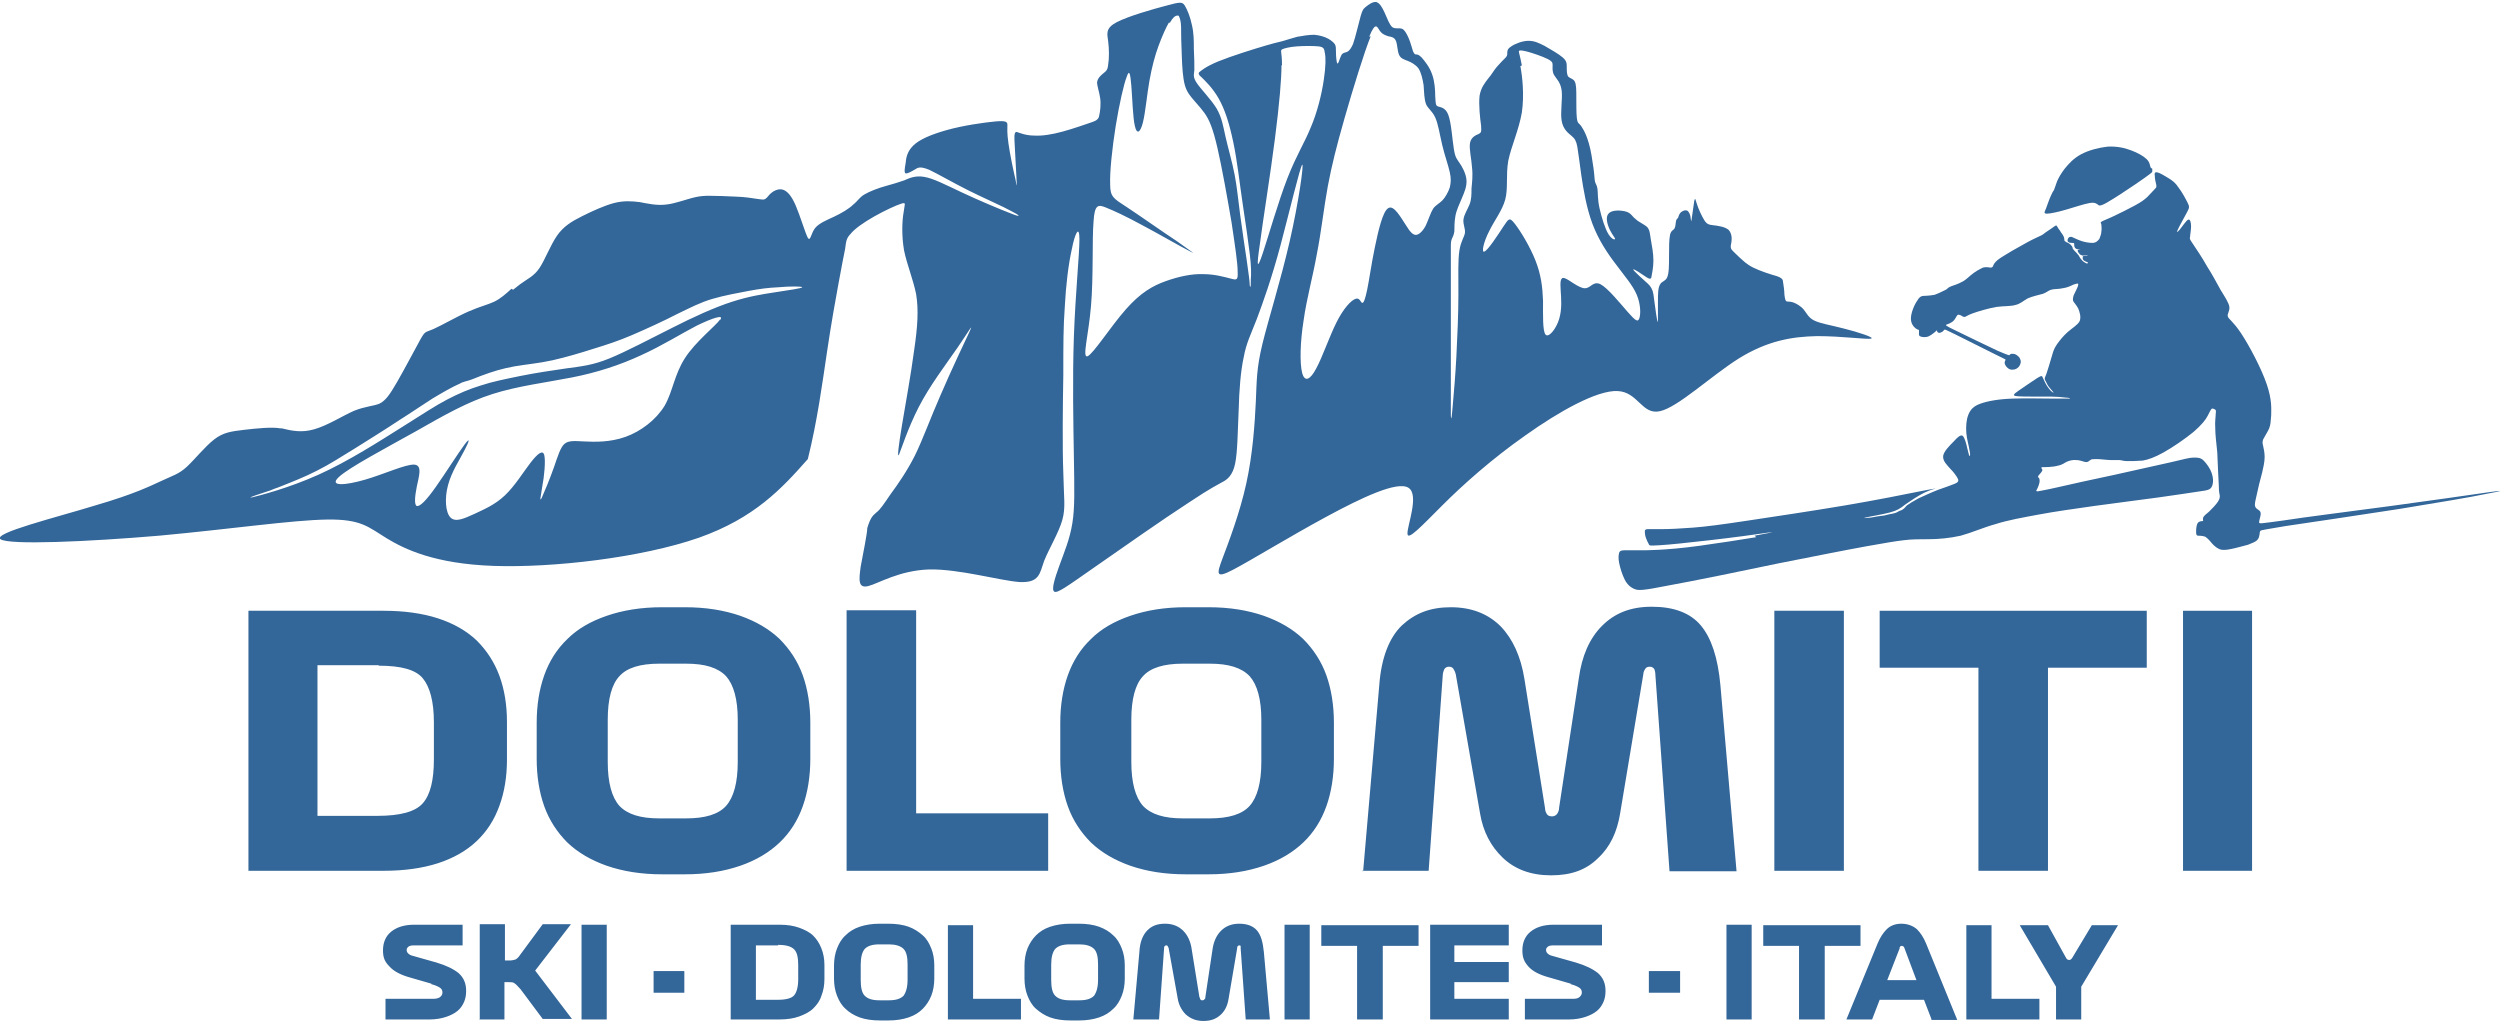
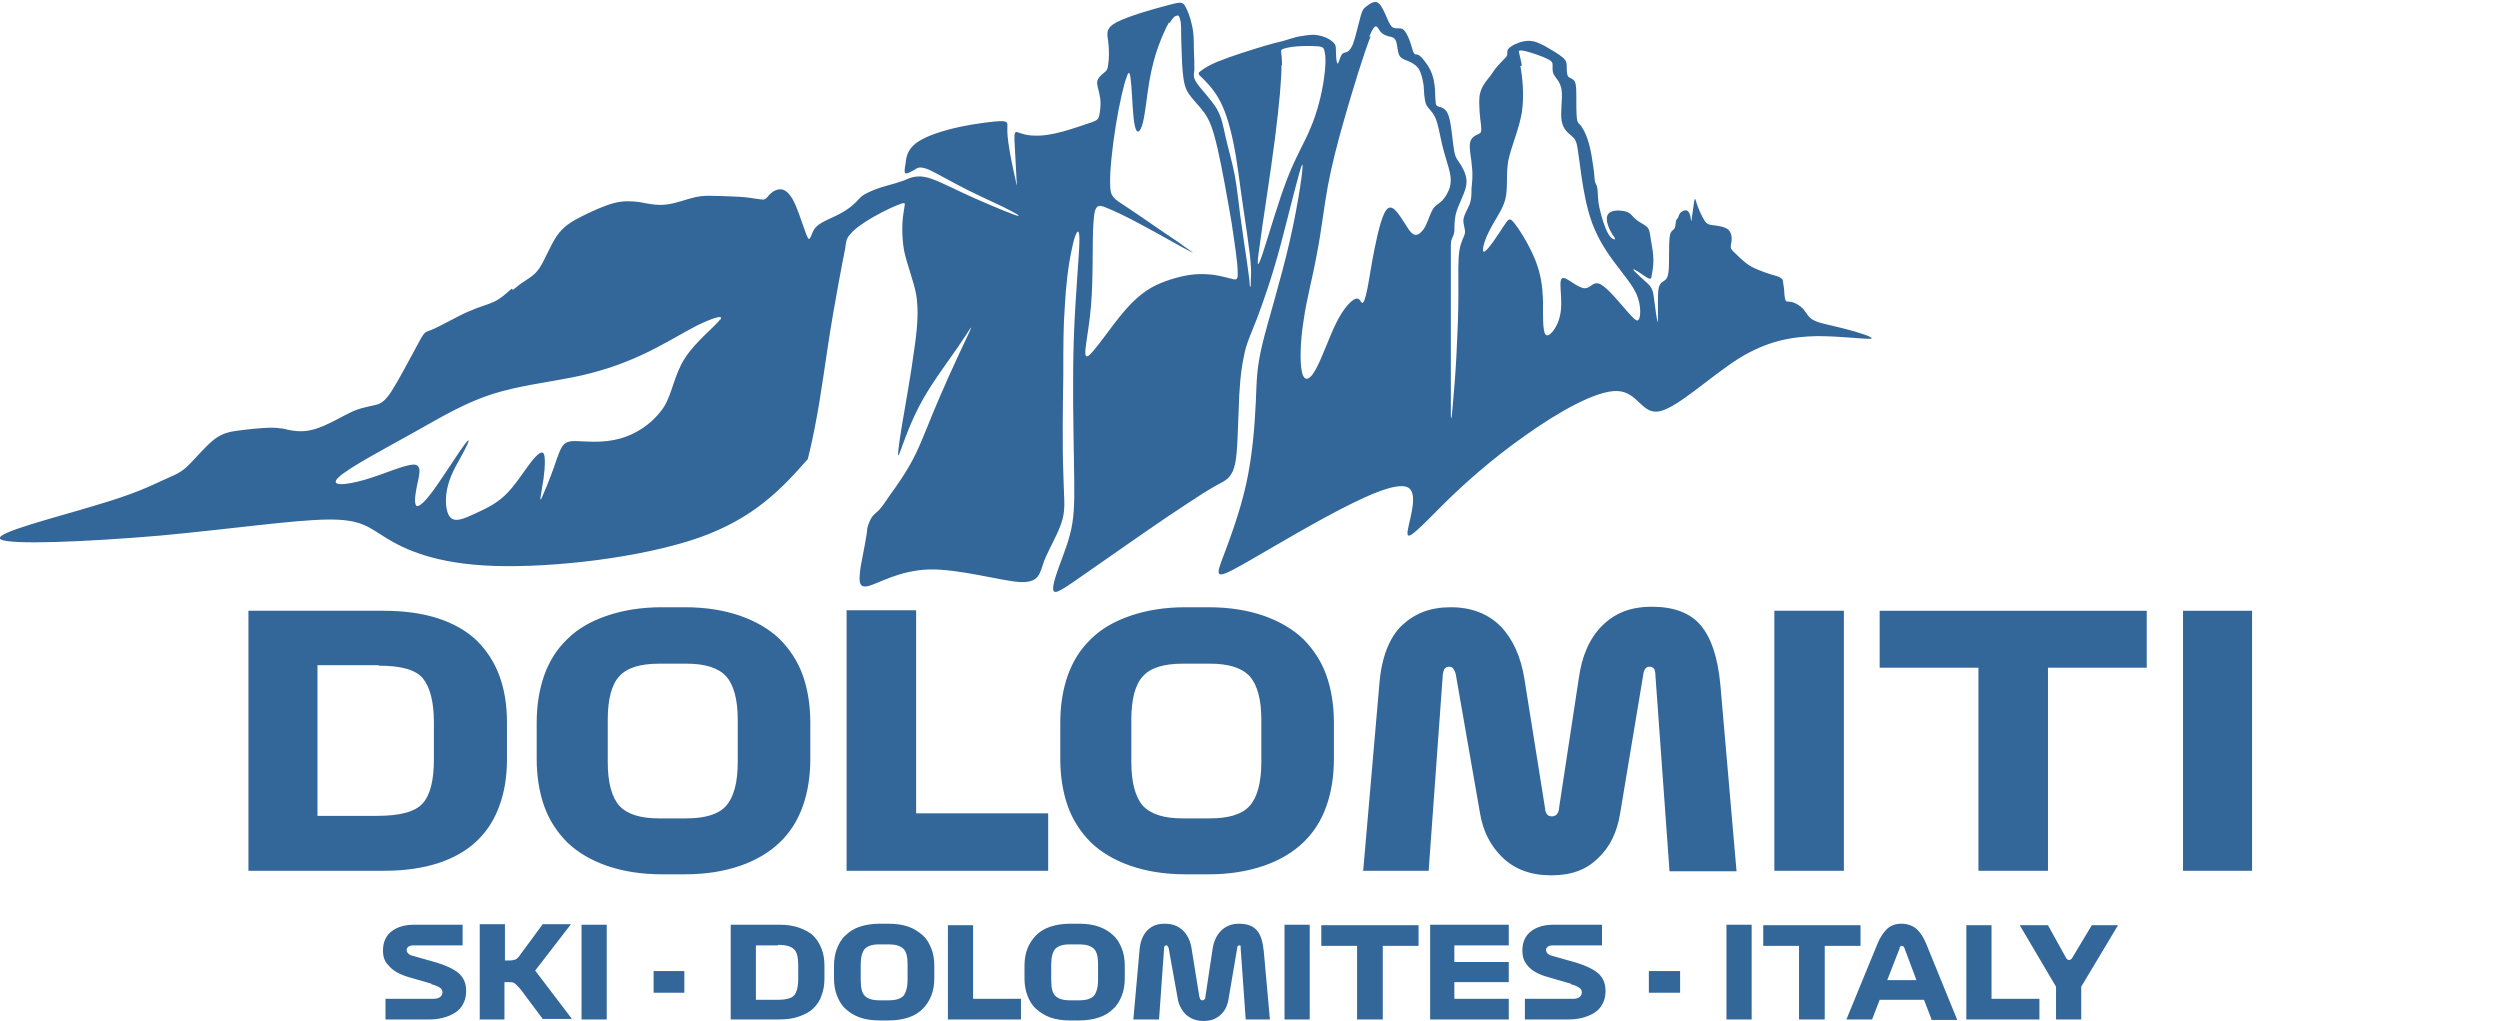
<svg xmlns="http://www.w3.org/2000/svg" id="Ebene_1" version="1.1" viewBox="0 0 496.1 202.6">
  <defs>
    <style>
      .st0 {
        fill: #369;
        fill-rule: evenodd;
      }
    </style>
  </defs>
  <path class="st0" d="M85.6,195.3c.8.2,1.4.5,1.7.7.3.2.5.5.5.9s-.1.6-.4.9c-.2.2-.7.4-1.3.4h-9.6v4.1h8.8c1.2,0,2.3-.2,3.2-.5.9-.3,1.7-.7,2.3-1.2.6-.5,1-1.1,1.3-1.8.3-.7.4-1.4.4-2.2,0-1.5-.5-2.6-1.5-3.5-1-.8-2.4-1.5-4.4-2.1l-4.6-1.3c-.5-.1-.8-.3-1-.5-.2-.2-.3-.4-.3-.7s.1-.4.3-.6c.2-.2.6-.3,1.1-.3h9.7v-4.1h-9.6c-2,0-3.5.5-4.6,1.4-1.1.9-1.6,2.2-1.6,3.7s.4,2.3,1.3,3.2c.8.9,2.1,1.6,3.8,2.1l4.5,1.3h0ZM95.1,202.3h5v-7.4h.9c.5,0,.9,0,1.2.3.3.2.6.6,1.1,1.1l4.4,5.9h5.8l-7.3-9.6,7.1-9.2h-5.6l-4.5,6.1c-.3.5-.7.8-.9.9-.3.1-.7.2-1.2.2h-.9v-7.2h-5v18.8h0ZM115.4,202.3h5v-18.8h-5v18.8h0ZM129.7,197h6.1v-4.3h-6.1v4.3h0ZM154.7,183.5h-9.7v18.8h9.7c1.5,0,2.8-.2,3.9-.6,1.1-.4,2.1-.9,2.8-1.6.7-.7,1.3-1.5,1.6-2.5.4-1,.6-2.1.6-3.3v-2.8c0-1.2-.2-2.3-.6-3.3-.4-1-.9-1.8-1.6-2.5-.7-.7-1.7-1.2-2.8-1.6-1.1-.4-2.4-.6-3.9-.6h0ZM154.4,187.5c1.6,0,2.6.3,3.2.9s.8,1.7.8,3.2v2.7c0,1.5-.3,2.6-.8,3.2-.5.6-1.6.9-3.3.9h-4.3v-10.8h4.4ZM185.4,194.2v-2.6c0-1.3-.2-2.4-.6-3.4-.4-1-.9-1.9-1.7-2.6-.8-.7-1.7-1.3-2.8-1.7-1.1-.4-2.5-.6-4-.6h-1.7c-1.5,0-2.8.2-4,.6-1.2.4-2.1,1-2.8,1.7-.8.7-1.3,1.6-1.7,2.6-.4,1-.6,2.2-.6,3.4v2.6c0,1.2.2,2.4.6,3.4.4,1,.9,1.9,1.7,2.6.7.7,1.7,1.3,2.8,1.7,1.1.4,2.5.6,4,.6h1.7c1.5,0,2.8-.2,4-.6,1.2-.4,2.1-1,2.8-1.7.7-.7,1.3-1.6,1.7-2.6.4-1,.6-2.2.6-3.4h0ZM170.8,194.4v-3c0-1.5.3-2.5.8-3.1.6-.6,1.5-.9,2.9-.9h1.9c1.3,0,2.3.3,2.9.9.6.6.8,1.7.8,3.1v3c0,1.5-.3,2.5-.8,3.2-.6.6-1.5.9-2.9.9h-1.9c-1.4,0-2.3-.3-2.9-.9-.6-.6-.8-1.7-.8-3.2h0ZM188.1,202.3h14.5v-4.1h-9.5v-14.6h-5v18.8h0ZM223.2,194.2v-2.6c0-1.3-.2-2.4-.6-3.4-.4-1-.9-1.9-1.7-2.6-.7-.7-1.7-1.3-2.8-1.7-1.1-.4-2.5-.6-4-.6h-1.7c-1.5,0-2.8.2-4,.6-1.2.4-2.1,1-2.8,1.7-.7.7-1.3,1.6-1.7,2.6-.4,1-.6,2.2-.6,3.4v2.6c0,1.2.2,2.4.6,3.4.4,1,.9,1.9,1.7,2.6.8.7,1.7,1.3,2.8,1.7,1.1.4,2.5.6,4,.6h1.7c1.5,0,2.8-.2,4-.6,1.2-.4,2.1-1,2.8-1.7.8-.7,1.3-1.6,1.7-2.6.4-1,.6-2.2.6-3.4h0ZM208.6,194.4v-3c0-1.5.3-2.5.8-3.1.6-.6,1.5-.9,2.9-.9h1.9c1.3,0,2.3.3,2.9.9.6.6.8,1.7.8,3.1v3c0,1.5-.3,2.5-.8,3.2-.6.6-1.5.9-2.9.9h-1.9c-1.4,0-2.3-.3-2.9-.9-.6-.6-.8-1.7-.8-3.2h0ZM225.2,202.3h4.8l1-14.1c0-.2,0-.3.1-.4,0-.1.2-.2.3-.2s.2,0,.3.1c0,.1.1.2.2.4l1.8,10c.2,1.3.8,2.4,1.6,3.2.9.8,2,1.3,3.5,1.3s2.5-.4,3.4-1.2c.9-.8,1.4-1.9,1.6-3.2l1.7-10c0-.2,0-.3.1-.4,0-.1.2-.2.3-.2s.3,0,.3.2c0,.1,0,.3,0,.4l1,14.1h4.8l-1.2-13.4c-.2-2-.6-3.4-1.4-4.3-.8-.9-2-1.3-3.5-1.3s-2.7.5-3.6,1.4c-.9.9-1.5,2.2-1.7,3.8l-1.4,9.3c0,.2,0,.4-.2.5,0,.1-.2.2-.4.2s-.3,0-.4-.2c0,0-.1-.2-.2-.5l-1.5-9.3c-.2-1.6-.8-2.9-1.7-3.8-.9-.9-2.1-1.4-3.6-1.4s-2.6.4-3.5,1.3c-.9.9-1.5,2.3-1.6,4.3l-1.2,13.4h0ZM254.9,202.3h5v-18.8h-5v18.8h0ZM269.4,202.3h5v-14.6h7.1v-4.1h-19.3v4.1h7.1v14.6h0ZM283.8,202.3h15.6v-4.1h-10.8v-3.3h10.8v-4h-10.8v-3.3h10.8v-4.1h-15.6v18.8h0ZM311.7,195.3c.8.2,1.4.5,1.7.7.3.2.5.5.5.9s-.1.6-.4.9-.7.4-1.3.4h-9.6v4.1h8.8c1.2,0,2.3-.2,3.2-.5.9-.3,1.7-.7,2.3-1.2.6-.5,1-1.1,1.3-1.8.3-.7.4-1.4.4-2.2,0-1.5-.5-2.6-1.5-3.5-1-.8-2.4-1.5-4.4-2.1l-4.6-1.3c-.5-.1-.8-.3-1-.5-.2-.2-.3-.4-.3-.7s.1-.4.3-.6c.2-.2.6-.3,1.1-.3h9.7v-4.1h-9.6c-2,0-3.5.5-4.6,1.4-1.1.9-1.6,2.2-1.6,3.7s.4,2.3,1.2,3.2c.8.9,2.1,1.6,3.9,2.1l4.5,1.3h0ZM327.2,197h6.2v-4.3h-6.2v4.3h0ZM342.6,202.3h5v-18.8h-5v18.8h0ZM357.1,202.3h5v-14.6h7.1v-4.1h-19.3v4.1h7.1v14.6h0ZM383.3,202.3l-1.5-3.9h-8.8l-1.5,3.9h-5.1l6.2-15.1c.5-1.2,1.1-2.1,1.8-2.8.7-.7,1.7-1.1,2.9-1.1s2.3.4,3.1,1.1c.7.7,1.3,1.6,1.8,2.8l6.2,15.2h-5.2ZM377,188.1l-2.5,6.4h5.8l-2.4-6.4c0-.1-.1-.2-.2-.3,0,0-.2-.1-.3-.1s-.2,0-.3.1c0,0-.1.2-.2.3h0ZM390.2,202.3h14.5v-4.1h-9.5v-14.6h-5v18.8h0ZM408,202.3v-6.5l-7.2-12.2h5.6l3.6,6.5c.1.2.3.4.6.4.2,0,.4-.1.6-.4l3.9-6.5h5.2l-7.3,12.2v6.5h-5Z" />
  <g>
    <path class="st0" d="M76.1,121.2h-26.8v51.6h26.8c4.1,0,7.7-.5,10.8-1.5,3.1-1,5.7-2.5,7.7-4.4,2-1.9,3.5-4.2,4.5-7,1-2.7,1.5-5.8,1.5-9.1v-7.6c0-3.3-.5-6.4-1.5-9.1-1-2.7-2.5-5-4.5-7-2-1.9-4.6-3.4-7.7-4.4-3.1-1-6.7-1.5-10.8-1.5h0ZM75.2,132.1c4.4,0,7.3.8,8.7,2.5s2.2,4.6,2.2,8.7v7.4c0,4.1-.7,7-2.2,8.7-1.5,1.7-4.5,2.5-9.1,2.5h-11.8v-29.9h12.1ZM160.8,150.6v-7.2c0-3.4-.5-6.6-1.5-9.4-1-2.8-2.6-5.2-4.6-7.2-2.1-2-4.7-3.5-7.8-4.6-3.2-1.1-6.8-1.7-11-1.7h-4.5c-4.2,0-7.8.6-11,1.7-3.2,1.1-5.8,2.6-7.8,4.6-2.1,2-3.6,4.4-4.6,7.2-1,2.8-1.5,6-1.5,9.4v7.2c0,3.4.5,6.6,1.5,9.4,1,2.8,2.6,5.2,4.6,7.2,2.1,2,4.7,3.5,7.8,4.6,3.2,1.1,6.8,1.7,11,1.7h4.5c4.2,0,7.8-.6,11-1.7,3.2-1.1,5.8-2.7,7.8-4.6,2.1-2,3.6-4.4,4.6-7.2,1-2.8,1.5-6,1.5-9.4h0ZM120.6,151.2v-8.4c0-4.1.8-7,2.3-8.6,1.5-1.7,4.2-2.5,7.9-2.5h5.4c3.7,0,6.3.8,7.9,2.5,1.5,1.7,2.3,4.6,2.3,8.6v8.4c0,4.1-.8,7-2.3,8.7-1.5,1.7-4.2,2.5-7.9,2.5h-5.4c-3.7,0-6.3-.8-7.9-2.5-1.5-1.7-2.3-4.6-2.3-8.7h0ZM168,172.8h40v-11.4h-26.2v-40.3h-13.8v51.6h0ZM264.7,150.6v-7.2c0-3.4-.5-6.6-1.5-9.4-1-2.8-2.6-5.2-4.6-7.2-2.1-2-4.7-3.5-7.8-4.6-3.2-1.1-6.8-1.7-11-1.7h-4.5c-4.2,0-7.8.6-11,1.7-3.2,1.1-5.8,2.6-7.8,4.6-2.1,2-3.6,4.4-4.6,7.2-1,2.8-1.5,6-1.5,9.4v7.2c0,3.4.5,6.6,1.5,9.4,1,2.8,2.6,5.2,4.6,7.2,2.1,2,4.7,3.5,7.8,4.6,3.2,1.1,6.8,1.7,11,1.7h4.5c4.2,0,7.8-.6,11-1.7,3.2-1.1,5.8-2.7,7.8-4.6,2.1-2,3.6-4.4,4.6-7.2,1-2.8,1.5-6,1.5-9.4h0ZM224.5,151.2v-8.4c0-4.1.8-7,2.3-8.6,1.5-1.7,4.2-2.5,7.9-2.5h5.4c3.7,0,6.3.8,7.9,2.5,1.5,1.7,2.3,4.6,2.3,8.6v8.4c0,4.1-.8,7-2.3,8.7-1.5,1.7-4.2,2.5-7.9,2.5h-5.4c-3.7,0-6.3-.8-7.9-2.5-1.5-1.7-2.3-4.6-2.3-8.7h0ZM270.2,172.8h13.3l2.8-38.8c0-.5.2-.9.3-1.2.2-.3.5-.5.9-.5s.7.1.9.4c.2.3.4.7.5,1.2l4.8,27.5c.6,3.6,2.1,6.5,4.5,8.8,2.4,2.3,5.6,3.5,9.6,3.5s7-1.1,9.3-3.4c2.4-2.2,3.8-5.2,4.4-8.9l4.6-27.6c0-.4.2-.8.4-1.1.2-.3.5-.4.9-.4s.7.2.9.5c.1.3.2.7.2,1.2l2.8,38.9h13.3l-3.2-36.9c-.5-5.5-1.8-9.4-3.9-11.9-2.1-2.5-5.4-3.7-9.7-3.7s-7.4,1.3-9.9,3.8c-2.5,2.5-4,6-4.6,10.4l-3.9,25.6c0,.6-.2,1-.4,1.3-.2.3-.6.5-1,.5s-.8-.1-1-.4c-.2-.3-.4-.7-.4-1.2l-4.1-25.7c-.7-4.4-2.3-7.9-4.7-10.4-2.5-2.5-5.8-3.8-9.9-3.8s-7.1,1.2-9.7,3.6c-2.5,2.4-4.1,6.4-4.5,11.9l-3.2,36.9h0ZM352.1,172.8h13.8v-51.6h-13.8v51.6h0Z" />
    <polyline class="st0" points="373 132.5 392.6 132.5 392.6 172.8 392.6 172.8 406.4 172.8 406.4 132.5 426 132.5 426 121.2 373 121.2" />
    <polyline class="st0" points="446.9 121.2 433.2 121.2 433.2 172.8 433.2 172.8 446.9 172.8" />
  </g>
-   <path class="st0" d="M348.5,106.6c-3,.5-7.6,1.2-11.2,1.7-3.6.5-6.3.7-8.1.8-1.8.1-2.8.1-3.9.1s-2.3,0-3,0c-.7,0-.9.2-1,.5-.1.4-.2,1,0,2,.2,1,.6,2.3,1.1,3.3.5,1,1.2,1.6,2,1.9.7.3,1.6.3,6.6-.7,5-.9,14.3-2.8,21.9-4.4,7.6-1.5,13.6-2.7,17.5-3.4,3.9-.7,5.7-1,7.4-1.2,1.6-.2,3-.2,4.9-.2,1.9,0,4.2-.2,6.4-.7,2.2-.6,4.4-1.6,6.9-2.3,2.5-.8,5.4-1.3,8.6-1.9,3.2-.6,6.8-1.1,11-1.7,4.3-.6,9.2-1.2,12.8-1.7,3.7-.5,6-.9,7.5-1.1,1.5-.2,2.1-.3,2.5-.5.4-.2.6-.6.7-1.1.1-.5.1-1.2-.2-2.1-.3-.9-1-1.9-1.6-2.5-.6-.6-1.2-.6-2-.6-.8,0-1.8.3-4.4.9-2.6.6-6.8,1.5-11.2,2.5-4.3.9-8.8,1.9-11.4,2.5-2.6.6-3.5.7-3.9.8q-.4,0-.3-.2c.2-.3.5-1,.6-1.5.1-.4,0-.7,0-.8-.1-.2-.4-.3-.2-.6.2-.3.7-.7.8-1.1,0-.3-.5-.5,0-.6.5,0,2.1,0,3.1-.3,1-.2,1.3-.6,1.8-.8.5-.2,1.2-.4,1.9-.3.7,0,1.5.4,1.9.4.4,0,.6-.3.8-.4.2-.2.5-.2,1.3-.2.8,0,2.1.2,2.9.2.8,0,1.2,0,1.6,0,.4,0,.7.2,1.5.2.8,0,1.9,0,3.1-.1,1.1-.2,2.3-.6,4.1-1.6,1.8-1,4.3-2.7,6-4.1,1.6-1.4,2.4-2.4,2.8-3.2.4-.8.6-1.2.8-1.4.2-.1.6.1.7.2q.2.1.1.7c0,.6-.2,1.7-.1,3,0,1.3.2,2.7.4,4.8.1,2.1.2,5,.3,6.5,0,1.6.2,1.8.2,2.1,0,.3,0,.6-.4,1.2-.4.6-1.1,1.3-1.7,1.9-.6.5-1.1.9-1.2,1.2-.1.3,0,.6,0,.7-.2,0-.7,0-1,.3-.3.3-.4,1.1-.4,1.7,0,.5,0,.8.3.9.3,0,.9,0,1.5.2.5.3,1,.9,1.5,1.5.5.5,1.1,1,1.8,1.1.7.1,1.6-.1,2.5-.3.9-.2,1.9-.5,2.7-.7.8-.3,1.5-.6,1.8-.9.4-.4.4-.8.5-1.2,0-.4.1-.6.2-.7q0-.1,4.9-.9c4.9-.7,14.7-2.2,22.6-3.4,7.9-1.3,14-2.3,17.3-3,3.3-.6,3.8-.8.3-.3-3.5.5-11,1.6-19.2,2.7-8.2,1.1-17,2.2-21.5,2.9-4.5.6-4.7.7-4.7.3,0-.4.4-1.3.3-1.8,0-.5-.7-.7-.9-1-.3-.3-.3-.7-.1-1.6.2-.9.5-2.2.7-3.1.2-.9.4-1.4.6-2.3.2-.9.5-2.1.5-3.1,0-1-.2-1.7-.3-2.2-.1-.5-.2-.7,0-1.3.3-.6.9-1.5,1.2-2.2.3-.8.3-1.4.4-2.6,0-1.2.2-3-.9-6.2-1.1-3.2-3.5-7.7-5.1-10.1-1.6-2.4-2.5-2.8-2.6-3.3-.2-.5.4-1,.3-1.9-.1-.8-.9-2-1.7-3.3-.8-1.4-1.6-3-2.7-4.7-1-1.8-2.3-3.7-2.9-4.6-.6-.9-.6-.9-.5-1.3,0-.4.2-1.3.2-2.1,0-.8-.2-1.5-.6-1.3-.4.2-1.1,1.3-1.6,1.9-.5.6-.8.8-.4,0,.3-.7,1.3-2.4,1.8-3.4.5-.9.5-1.1.1-1.9-.4-.8-1.1-2.1-1.8-3-.6-.9-1.1-1.3-1.9-1.8-.8-.5-1.8-1.1-2.3-1.2-.5-.1-.6.2-.5.7,0,.6.2,1.4.3,1.8,0,.4.1.4-.2.7-.3.3-.9,1-1.5,1.6-.6.6-1.3,1.1-2.6,1.8-1.3.7-3.1,1.6-4.4,2.2-1.3.6-1.9.8-2.2,1-.3.2,0,.3,0,.6,0,.3.1.8,0,1.3,0,.5-.2,1-.4,1.5-.3.4-.7.8-1.4.8-.7,0-1.8-.2-2.5-.5-.8-.3-1.3-.6-1.6-.7-.4,0-.5,0-.7.3-.1.2-.2.5,0,.7.2.2.6.2.8.2.3,0,.4,0,.4.2,0,.2,0,.6.2.8.1.2.4.2.6.3.3,0,.6,0,.6,0s-.3,0-.5.1c-.2,0-.2,0-.2.2,0,.1.1.3.3.5.1.2.3.3.6.4.3,0,.6,0,.8,0,.2,0,.4.1.3.1,0,0-.4,0-.6,0s-.3,0-.4.1c0,0,0,.2,0,.4,0,.2.2.4.4.5.2.1.4.2.5.2q.1,0,.1.1c0,0,0,.2-.1.2-.2,0-.7-.3-1-.6-.3-.3-.5-.6-.7-1-.2-.3-.5-.6-.7-.8-.2-.2-.4-.4-.5-.6,0-.2-.1-.5-.3-.6-.1-.2-.3-.3-.6-.5-.3-.1-.5-.2-.7-.4-.1-.2,0-.5-.2-.9-.1-.3-.5-.7-.7-1.1-.3-.4-.5-.7-.6-.9-.1-.2-.2-.2-.5,0-.3.2-.8.6-1.3.9-.5.3-.9.7-1.3.9-.4.2-.9.4-1.9.9-1,.5-2.5,1.4-3.8,2.1-1.3.8-2.4,1.4-3,1.9-.6.5-.8.9-.9,1.2-.1.2-.2.3-.5.3-.3,0-.8-.2-1.5,0-.7.3-1.7.9-2.4,1.5-.7.6-1.2,1.1-1.9,1.4-.7.4-1.5.6-2,.8-.5.2-.6.3-.8.5-.2.2-.5.3-.9.5-.4.2-1,.5-1.6.7-.6.1-1.3.2-1.8.2-.6,0-1.1,0-1.6.9-.6.8-1.3,2.5-1.3,3.6,0,1.1.6,1.7,1,2,.4.3.6.2.6.3,0,.1,0,.4,0,.7,0,.3,0,.5.4.6.3.1,1,.2,1.6-.1.6-.3,1.3-.9,1.5-1.1.2-.2,0,.2.2.3.1.2.5.2.8,0,.3-.1.4-.4.6-.5.1,0,.2,0,2.2,1,2,1,5.8,2.9,7.8,3.9,2,1,2.1,1,2.1,1.1,0,0-.2.3-.2.6,0,.3.3.8.7,1.1.4.3.8.3,1.3.2.4-.1.8-.4,1-.8.2-.4.3-.8.1-1.2-.1-.4-.5-.7-.8-.9-.3-.2-.7-.2-.9-.2-.2,0-.4.2-.5.3,0,0-.2,0-2.3-.9-2.1-1-6.3-3-8.3-4-2.1-1-2.1-1.1-1.8-1.2.3-.1.8-.3,1.2-.6.4-.3.6-.8.8-1.1.2-.3.3-.3.6-.2.2,0,.6.4.9.4.3,0,.5-.3,1.6-.7,1.1-.4,3.1-1,4.8-1.3,1.6-.2,2.9-.1,3.8-.4.9-.2,1.5-.8,2.4-1.3.9-.4,2.3-.7,3-.9.8-.3,1-.6,1.6-.8.6-.2,1.5-.1,2.3-.3.8-.1,1.5-.4,2.1-.7.6-.2,1.1-.4,1,0,0,.4-.6,1.4-.9,2.1-.2.7-.2,1,0,1.3.2.3.5.6.9,1.3.3.7.6,1.7.3,2.5-.4.8-1.5,1.4-2.4,2.2-.9.8-1.6,1.7-2.1,2.4-.4.6-.6,1-.8,1.6-.2.7-.5,1.7-.8,2.7-.3,1-.6,1.9-.8,2.3-.1.4,0,.2,0,.5.2.2.4.9.8,1.4.4.5.9,1,.9,1.1s-.5-.2-1-.9c-.5-.6-.9-1.6-1.1-2-.2-.5-.2-.5-1.1,0-.9.6-2.7,1.8-3.7,2.5-1,.7-1.3,1-.5,1.1.7.1,2.4.1,3.7.1s2.1,0,3.2,0c1,0,2.2.1,2.9.2.7,0,1.1.2.8.2-.2,0-1,0-3.1,0-2.1,0-5.6-.1-8.3,0-2.8.1-4.9.5-6.3,1-1.4.5-2,1.2-2.4,2.2-.4,1-.5,2.3-.4,3.6.1,1.3.5,2.5.6,3.3.2.8.2,1.3,0,1.3,0,0-.2-.6-.4-1.5-.2-.9-.5-2.1-.9-2.5-.4-.3-1,.2-1.8,1.1-.8.8-2,2-2.1,2.9-.1,1,.8,1.8,1.4,2.5.7.7,1.1,1.3,1.3,1.6.2.4.3.5.3.7,0,.2,0,.4-.7.7-.7.3-1.9.7-3.3,1.2-1.3.5-2.8,1.2-3.9,1.7-1.1.6-1.9,1.1-2.3,1.4-.4.4-.5.6-.7.7-.2.2-.5.3-.8.4-.3.2-.7.4-1.2.5-.5.1-1.1.2-1.8.4-.8.1-1.7.2-2.6.4-.9.1-1.9.2-1.1,0,.8-.2,3.3-.6,4.8-1,1.5-.4,2.1-.8,3.1-1.6,1-.7,2.5-1.7,3.7-2.3,1.2-.6,2.2-.8,2.4-.9.3,0-.2,0-3.2.6-3,.6-8.4,1.7-14.9,2.8-6.5,1.1-13.9,2.2-19.2,3-5.3.8-8.3,1.2-10.9,1.4-2.6.2-4.7.3-6.1.3-1.4,0-2.1,0-2.6,0-.5,0-.8,0-.9.3,0,.3,0,.8.2,1.4.2.5.4,1,.6,1.3.1.3.2.3,2.1.2,1.9-.1,5.6-.5,10-1,4.4-.5,9.6-1.2,11.5-1.5,1.9-.2.5,0-2.6.6h0ZM407,38.8c.3-.7.4-.8.6-1.1.1-.3.3-.9.6-1.7.3-.7.8-1.6,1.5-2.5.8-1,1.8-2.1,3.3-2.9,1.5-.8,3.5-1.3,5.2-1.5,1.7-.1,3.3.2,4.6.7,1.4.5,2.6,1.2,3.2,1.8.6.6.6,1.1.7,1.4,0,.3.3.4.4.5,0,.1,0,.3,0,.5,0,.2-.3.4-.7.7-.4.3-1.1.8-2.7,1.9-1.6,1.1-4.2,2.8-5.6,3.6-1.4.8-1.6.6-1.8.4-.3-.2-.6-.5-1.7-.3-1.1.2-2.9.8-4.6,1.3-1.7.5-3.2.8-3.8.8-.7,0-.5-.3-.2-1,.3-.8.7-2,1-2.6Z" />
-   <path class="st0" d="M55,96.8c2.8-1.1,5.6-2.2,7.9-3.4,2.6-1.3,4.7-2.7,7.5-4.4,2.7-1.7,6.1-3.8,8.8-5.6,2.7-1.7,4.7-3.1,6.6-4.3,2-1.2,3.9-2.3,5.5-3,.3-.2.7-.3,1-.4.9-.2,2.1-.7,3.1-1.1,2.4-.9,4.4-1.5,6.7-1.9,2.3-.4,4.8-.6,7.5-1.2,2.7-.6,5.7-1.5,8.2-2.3,2.6-.8,4.8-1.5,7.6-2.7,2.8-1.2,6.3-2.8,9-4.2,2.7-1.3,4.6-2.3,7-3,2.4-.7,5.2-1.2,7.3-1.6,2.2-.4,3.7-.6,5.8-.7,2.1-.2,4.7-.2,4.7,0,0,.2-2.8.6-5.4,1-2.6.4-5.2.8-8.6,1.9-3.4,1.1-7.6,3-11.9,5.2-4.4,2.2-8.9,4.6-12.3,6-3.4,1.4-5.7,1.6-8.6,2-2.8.4-6.1.9-9.1,1.5-2.9.6-5.5,1.1-7.9,1.9-2.3.7-4.4,1.6-6.7,2.8-2.3,1.2-4.7,2.8-9,5.5-4.3,2.7-10.5,6.7-16.5,9.4-6,2.7-11.9,4.2-13.2,4.5-1.3.2,1.9-.8,3.7-1.4.4-.2.8-.3,1-.4h0ZM301.7,13.1c.4,2.1.8,5.7.3,9.2-.6,3.5-2.1,6.7-2.7,9.6-.5,2.9,0,5.4-.6,7.7-.6,2.2-2.2,4.2-3.2,6.3-1.1,2.1-1.6,4.4-.9,4,.7-.3,2.6-3.2,3.7-4.9,1.1-1.6,1.2-2,2.3-.6,1.1,1.4,3,4.5,4.1,7.3,1.1,2.8,1.4,5.2,1.5,8,0,2.8-.1,6,.5,6.7.6.7,2.1-1.1,2.7-3.1.6-2,.4-4.1.3-5.7-.1-1.6-.1-2.7.8-2.4.9.3,2.8,2,4,2,1.2,0,1.6-1.5,3.1-.8,1.5.8,3.9,3.8,5.4,5.5,1.5,1.7,2,2.1,2.3,1.3.3-.8.3-2.8-.5-4.7-.8-1.9-2.4-3.7-4.1-6-1.7-2.2-3.5-4.9-4.7-8.1-1.2-3.2-1.8-6.9-2.2-9.6-.4-2.8-.6-4.6-.8-5.7-.2-1.1-.5-1.6-1.1-2.1-.7-.6-1.7-1.3-2-3-.3-1.7.2-4.4,0-6-.2-1.7-1.1-2.4-1.5-3.1-.4-.7-.3-1.4-.3-1.9,0-.5,0-.8-1-1.3-1-.5-3-1.2-4.2-1.5-1.2-.3-1.5-.2-1.5,0,0,.3.2.7.6,2.8h0ZM142.9,63.5c.9-1.2-1.5-.4-4.6,1.1-3.1,1.6-6.9,4-11.1,5.9-4.1,1.9-8.6,3.4-13.7,4.4-5.1,1-10.8,1.7-15.8,3.3-5,1.6-9.4,4.1-15.2,7.4-5.9,3.3-13.3,7.2-15.3,9.1-2,1.9,1.4,1.6,5.2.5,3.8-1.1,8.1-3.1,9.8-3,1.7.1.9,2.4.5,4.4-.4,2-.5,3.6,0,3.8.6.2,1.9-1.1,3.8-3.8,1.9-2.7,4.5-6.8,5.7-8.4,1.2-1.6.9-.6,0,1.1-.9,1.8-2.6,4.3-3.3,7-.7,2.6-.5,5.4.5,6.4,1,1,2.7.2,4.7-.7,1.9-.9,4.1-1.8,6.1-3.7s3.7-4.7,5.1-6.5c1.4-1.8,2.4-2.6,2.7-1.5.3,1.1,0,4.3-.4,6.3-.3,2.1-.6,3.1-.1,2.2.4-.9,1.6-3.7,2.4-6,.8-2.3,1.3-4,2.1-4.7s1.9-.6,3.9-.5c2.1.1,5.1.2,8.2-.9,3.1-1.1,6.1-3.4,7.8-6.2,1.6-2.8,1.9-6.1,4-9.4,2.1-3.3,6.2-6.5,7-7.7h0ZM232,4.4c-.6,1-1.4,2.8-2.1,4.7-.7,1.9-1.3,4.1-1.8,6.9-.5,2.8-.8,6.3-1.3,8.3-.5,2-1.2,2.5-1.6.7-.4-1.7-.5-5.6-.7-8-.2-2.4-.4-3.3-.9-1.8-.6,1.5-1.5,5.5-2.2,9.8-.7,4.4-1.2,9.1-1.1,11.6,0,2.5.7,2.8,3.3,4.5,2.6,1.7,7.1,4.9,10,6.8,2.8,2,4,2.8,2.4,1.9-1.6-.8-5.9-3.3-9.3-5.1-3.3-1.8-5.7-2.9-7.2-3.5-1.5-.6-2.3-.8-2.5,2.8-.3,3.5,0,10.8-.5,16.7-.5,5.9-1.8,10.4-.7,10,1.1-.4,4.6-5.9,7.6-9.3,3-3.4,5.4-4.7,7.9-5.6,2.5-.9,5.2-1.5,7.5-1.4,2.3,0,4.3.6,5.5.9,1.1.3,1.4.3,1.3-1.4,0-1.7-.5-5-1.2-9.7-.8-4.7-1.9-10.9-2.8-14.8-.9-3.9-1.6-5.6-2.6-7-1-1.4-2.3-2.6-3.1-3.8-.8-1.2-1-2.4-1.2-4.3-.2-2-.2-4.7-.3-6.6,0-2,0-3.1-.2-3.8s-.3-.9-.6-.8c-.4,0-.9.4-1.5,1.5h0ZM254.3,13c0,2.6-.4,7.5-1.3,14.5-.9,7.1-2.4,16.3-3,21-.7,4.7-.5,5,.6,1.7,1.1-3.3,3.1-10.3,4.9-14.9,1.8-4.6,3.4-7,4.6-10,1.3-3,2.2-6.7,2.6-9.5.4-2.7.4-4.4.2-5.3-.1-.9-.3-1.2-1.3-1.3-1-.1-2.8-.1-4.2,0-1.5.1-2.6.4-3,.6-.4.3,0,.5,0,3.1h0ZM271.7,7.3c1.3-3.2,1.6-1.9,2.1-1.2.5.7,1.1.9,1.7,1.1.6.1,1.2.2,1.5.9.3.7.3,2,.6,2.7.3.8,1,1,1.8,1.3.7.3,1.5.7,2.1,1.5.5.8.8,2,1,3.3.1,1.3.1,2.8.5,3.8.4.9,1.2,1.3,1.8,2.6.6,1.3.9,3.4,1.4,5.5.5,2.1,1.2,4,1.5,5.4.3,1.3.2,2.1,0,3-.3.9-.9,2-1.5,2.6-.6.6-1.3.9-1.8,1.6-.5.8-.9,2.1-1.4,3.2-.5,1.1-1.3,1.9-1.9,2-.6.1-1.2-.4-2.1-1.9-1-1.5-2.4-4.1-3.5-3.4-1.1.6-2,4.5-2.7,7.9-.7,3.4-1.1,6.4-1.5,8.3-.4,1.9-.7,2.7-1,2.6-.3-.1-.5-1.1-1.3-.8-.9.3-2.4,1.9-3.8,4.7-1.4,2.8-2.8,6.9-4,9.1-1.2,2.3-2.3,2.8-2.8.9-.5-1.9-.4-6.2.3-10.5.6-4.3,1.8-8.5,2.6-13,.9-4.5,1.4-9.3,2.2-13.6.8-4.2,1.7-7.8,3.3-13.4,1.6-5.6,3.9-13.1,5.2-16.3h0ZM101.5,57.3c-1.1,1-2.2,2-3.5,2.6-1.3.6-2.7.9-5,1.9-2.3,1-5.4,2.8-7,3.5-1.6.7-1.6.3-2.6,2.1-1,1.8-3.1,5.8-4.6,8.4-1.5,2.6-2.3,3.7-3.5,4.3-1.2.5-2.7.5-5,1.4-2.3,1-5.4,3-8,3.7-2.4.7-4.4.3-6.4-.2,0,0-.2,0-.3,0-1.5-.3-4.7,0-7.2.3-2.5.3-4.1.5-5.9,1.9-1.8,1.4-3.8,3.9-5.4,5.4-1.6,1.5-2.9,1.8-5,2.8-2.2,1-5.3,2.6-13.2,4.9-7.8,2.4-20.4,5.5-18.8,6.7,1.6,1.2,17.4.5,31.5-.7,14.1-1.3,26.4-3.1,33.3-3.2,6.8-.1,8.2,1.5,11.8,3.7,3.6,2.2,9.6,5.1,21.3,5.5,11.7.4,29.2-1.6,40.7-5.6,11-3.9,16.4-9.7,21.6-15.6,1.9-7.6,2.9-15.2,3.8-21.2.9-6.1,1.7-10.4,2.3-13.7.6-3.2,1-5.4,1.3-6.8.2-1.4.2-2.1,1.1-3,.8-1,2.5-2.2,4.6-3.4,2.1-1.2,4.5-2.3,5.5-2.6s.6.1.4,1.8c-.3,1.7-.4,4.6.1,7.5.6,2.9,1.8,5.7,2.4,8.7.5,3.1.3,6.4-.4,11.1-.6,4.6-1.7,10.6-2.4,14.8-.7,4.2-1,6.7-.6,5.9.4-.9,1.7-5.1,3.9-9.4,2.2-4.3,5.5-8.6,7.7-11.8,2.2-3.2,3.3-5.2,2.4-3.2-.9,1.9-3.7,7.8-5.8,12.7-2.1,4.8-3.4,8.5-5,11.8-1.6,3.2-3.5,5.9-4.9,7.8-1.3,1.9-2,3-2.8,3.6-.5.5-1.1.7-1.8,3.1,0,1-.8,4.9-1.3,7.6-.4,2.8-.5,4.4,1.5,3.9,2-.5,6.1-3.1,12.1-3.3,6-.1,13.9,2.2,17.9,2.5,4,.2,4-1.7,4.9-4.2,1-2.5,2.9-5.6,3.6-8.1.7-2.5.3-4.3.2-9.4-.2-5.1-.1-13.5,0-19.4,0-6,0-9.6.3-13.6.2-4,.7-8.3,1.4-11.4.6-3.1,1.5-4.9,1.5-1.9s-.8,10.8-1.1,19.3c-.3,8.5-.1,17.6,0,23.9.1,6.4.2,10-.3,13.1-.5,3.2-1.7,6-2.6,8.5-.9,2.5-1.6,4.7-1,5.1.6.4,2.5-1,7.8-4.7,5.3-3.7,14-9.8,18.8-12.9,4.8-3.2,5.7-3.5,6.7-4.1,1-.5,2.1-1.3,2.6-3.7.5-2.4.5-6.6.7-10.6.1-4,.4-7.8,1-10.5.5-2.8,1.4-4.5,2.6-7.6,1.2-3.2,2.9-7.9,4.7-14.6,1.8-6.8,3.9-15.6,4.3-16s-.7,7.5-2.5,15.3c-1.8,7.8-4.2,15.4-5.4,20.3-1.2,5-1.1,7.3-1.3,11.5-.2,4.2-.6,10.3-1.9,16.2-1.3,5.9-3.5,11.6-4.7,14.8-1.2,3.2-1.4,4.1,2.2,2.2,3.6-1.9,11.1-6.5,18.3-10.4,7.2-3.9,14.2-7.2,16.4-5.8,2.2,1.4-.3,7.6-.2,9.1,0,1.5,2.8-1.5,6.9-5.6s9.8-9.2,16.5-13.9c6.6-4.7,14.2-9,18.3-8.8,4.1.2,4.8,4.8,8.4,4,3.6-.8,10-6.9,15.7-10.5,5.7-3.5,10.5-4.3,15.5-4.4,4.9,0,9.9.7,10.7.5.8-.2-2.6-1.3-5.4-2-2.7-.7-4.7-1-5.9-1.6-1.2-.6-1.5-1.5-2.1-2.2-.6-.7-1.5-1.2-2.1-1.4-.6-.2-1-.1-1.3-.2-.2-.1-.3-.5-.4-1.3,0-.8-.2-2.1-.3-2.7q0-.6-1.2-1c-1.1-.3-3.3-1-4.7-1.7-1.4-.7-2-1.4-2.7-2-.6-.6-1.3-1.2-1.6-1.6-.3-.5-.1-.9,0-1.6s0-1.7-.6-2.3c-.7-.6-2.1-.8-3-.9-.9-.1-1.3-.2-1.8-1-.5-.8-1.2-2.3-1.5-3.3-.3-.9-.3-1.3-.5-.5-.1.8-.4,2.7-.5,3.5-.1.8-.1.5-.2,0,0-.6-.3-1.4-.7-1.6-.4-.2-1.1.1-1.4.5-.3.4-.3.7-.4.9-.1.2-.3.2-.4.6-.1.4-.1,1.2-.3,1.5-.2.4-.7.4-.9,1.3-.2.9-.2,2.6-.2,4.3s0,3.4-.4,4.2c-.4.8-1.1.7-1.4,1.4-.4.6-.4,2-.4,3.3v3.2c0,.8,0,1.4-.2.3-.2-1-.5-3.6-.7-4.9q-.2-1.3-1.1-2.1c-.9-.8-2.8-2.5-2.9-2.8,0-.3,1.7.9,2.6,1.5q.9.6,1,0c.1-.6.4-1.9.4-3.3,0-1.4-.3-3-.5-4.1-.2-1.2-.2-1.9-.7-2.5-.6-.6-1.7-1-2.3-1.6-.7-.5-.9-1.2-1.9-1.5-1-.3-2.9-.4-3.5.4-.7.7-.2,2.3.3,3.3.5,1,1,1.5,1,1.7,0,.2-.6.2-1.3-.9-.7-1.1-1.4-3.4-1.8-5.2-.4-1.8-.3-3.1-.4-3.8-.1-.8-.4-1-.5-1.5-.1-.5-.1-1.3-.3-2.7-.2-1.4-.5-3.5-.9-4.8-.4-1.4-.7-2-1-2.6-.3-.5-.5-.9-.8-1.2-.2-.2-.5-.3-.6-1.3-.1-.9-.1-2.7-.1-4.1s0-2.5-.3-3.1c-.3-.6-.9-.6-1.3-1-.3-.4-.3-1.2-.3-1.9s0-1.2-.8-1.9c-.8-.7-2.4-1.6-3.6-2.3-1.2-.6-2-1-3.2-1-1.2,0-2.7.6-3.4,1.1-.8.5-.8.9-.8,1.3s0,.6-.4,1c-.4.4-1.1,1.1-1.7,1.8-.6.7-1,1.5-1.7,2.3-.6.8-1.4,1.7-1.7,3.4-.2,1.8.1,4.5.3,5.9.1,1.4,0,1.4-.5,1.7-.5.2-1.5.6-1.7,1.8-.2,1.2.3,3.1.4,4.8.2,1.7,0,3.1-.1,4.2,0,1.2,0,2.2-.4,3.2-.4,1-1.1,2-1.2,3-.1.9.4,1.8.3,2.6-.1.8-.8,1.6-1.1,3.5-.3,1.9-.2,4.9-.2,8.7s-.2,8.4-.4,12.3c-.2,3.9-.5,7.2-.7,9.5-.2,2.3-.3,3.6-.4,2.3,0-1.3,0-5.2,0-10.4v-22c0-.8,0-1,0-1.4,0-.3,0-.8.2-1.3.2-.4.4-.8.5-1.5,0-.7,0-1.9.2-3,.2-1.2.8-2.4,1.3-3.6.5-1.2,1-2.3.9-3.6-.1-1.3-.9-2.7-1.4-3.4-.5-.8-.8-.9-1.1-2.7-.3-1.8-.5-5.2-1.1-6.8-.6-1.6-1.7-1.5-2.1-1.7-.5-.2-.4-.9-.5-2,0-1.2-.1-2.9-.6-4.3-.5-1.5-1.5-2.7-2.1-3.4-.6-.6-.9-.6-1.1-.6s-.3,0-.6-.6c-.2-.6-.5-1.8-.9-2.7-.4-.9-.8-1.6-1.3-1.8-.6-.2-1.3.1-1.9-.3-.6-.5-1-1.7-1.5-2.8-.5-1.1-1-2-1.7-2.2-.7-.1-1.5.5-2,.9-.5.4-.7.5-1.1,1.9-.4,1.4-1,4.1-1.5,5.5-.6,1.4-1.1,1.6-1.5,1.7-.4.1-.7.2-.9.7-.3.6-.5,1.6-.7,1.5-.2-.1-.3-1.5-.3-2.3,0-.8,0-1.1-.2-1.5-.2-.3-.6-.7-1.3-1.1-.7-.4-1.7-.7-2.8-.8-1.1,0-2.3.2-3.4.4-1.1.3-2,.6-2.7.8-.6.2-1,.2-3.4.9-2.4.7-6.9,2.1-9.6,3.2-2.6,1.1-3.3,1.8-3.7,2.1q-.4.4.4,1c.7.7,2.2,2.1,3.4,4.2,1.2,2.1,2.1,4.8,2.9,8.6.8,3.7,1.3,8.4,1.9,12.4.6,4,1.1,7.4,1.4,9.9.3,2.5.3,4,.2,5.1,0,1.1,0,1.8-.2,1.2,0-.6-.2-2.3-.6-5-.4-2.6-.9-6.1-1.3-9-.4-2.9-.6-5.4-1.1-8-.5-2.6-1.3-5.3-1.8-7.5-.5-2.2-.7-3.8-1.8-5.7-1.1-1.8-3.1-3.8-3.9-5-.8-1.2-.6-1.6-.5-2.6,0-1,0-2.6-.1-4.2,0-1.6,0-3.2-.4-4.8-.3-1.5-.9-3-1.4-3.8s-1-.7-3.6,0c-2.7.7-7.6,2.1-9.9,3.3-2.3,1.2-1.9,2.3-1.7,3.8.2,1.5.2,3.5,0,4.6-.1,1.1-.4,1.3-.9,1.7-.5.4-1.2,1-1.3,1.8,0,.8.4,1.8.6,3.1.2,1.3,0,2.8-.2,3.6q-.1.8-1.3,1.2c-1.2.4-3.7,1.3-5.9,1.9-2.2.6-4.1.9-5.7.8-1.6,0-2.8-.5-3.4-.7q-.6-.2-.5,1.6c.1,1.9.3,5.6.4,7.5.1,1.9.1,2-.2.3-.4-1.7-1.1-5-1.4-7.2-.3-2.1-.2-3-.2-3.6,0-.6-.2-.9-2.4-.7-2.2.2-6.4.8-9.6,1.7-3.2.9-5.5,1.9-6.7,3.1-1.2,1.2-1.4,2.4-1.5,3.5-.2,1.1-.3,1.9,0,2,.4.1,1.2-.4,1.9-.8.6-.4,1.1-.6,2.8.1,1.7.8,4.6,2.5,7.8,4.1,3.2,1.6,6.7,3.1,8.5,4.1,1.8.9,2,1.3,0,.5-2.1-.8-6.4-2.6-9.8-4.2-3.4-1.6-5.7-2.8-7.5-3.1-1.7-.3-2.9.2-4,.7-1.1.4-2.2.7-3.6,1.1-1.5.4-3.3,1.1-4.3,1.7-1,.6-1.3,1.3-2.2,2-.8.8-2.3,1.7-3.8,2.4-1.5.7-3,1.3-3.8,2.3-.8,1.1-.9,2.7-1.4,1.9-.5-.9-1.5-4.3-2.4-6.4-.9-2.1-1.8-3-2.7-3.2-.9-.2-1.9.4-2.4.9-.5.5-.7,1-1.3,1.1-.6,0-1.6-.2-3.1-.4-1.5-.2-3.5-.2-5.2-.3-1.7,0-3.3-.2-5.1.2-1.9.4-4,1.3-6,1.5-1.9.2-3.6-.2-5.2-.5-1.6-.2-3.2-.3-5.1.2-1.9.5-4.3,1.6-6.3,2.6s-3.7,2-5,3.9c-1.3,1.9-2.3,4.6-3.4,6.3-1.1,1.7-2.4,2.2-3.9,3.3-.4.3-.9.7-1.4,1.1Z" />
+   <path class="st0" d="M55,96.8h0ZM301.7,13.1c.4,2.1.8,5.7.3,9.2-.6,3.5-2.1,6.7-2.7,9.6-.5,2.9,0,5.4-.6,7.7-.6,2.2-2.2,4.2-3.2,6.3-1.1,2.1-1.6,4.4-.9,4,.7-.3,2.6-3.2,3.7-4.9,1.1-1.6,1.2-2,2.3-.6,1.1,1.4,3,4.5,4.1,7.3,1.1,2.8,1.4,5.2,1.5,8,0,2.8-.1,6,.5,6.7.6.7,2.1-1.1,2.7-3.1.6-2,.4-4.1.3-5.7-.1-1.6-.1-2.7.8-2.4.9.3,2.8,2,4,2,1.2,0,1.6-1.5,3.1-.8,1.5.8,3.9,3.8,5.4,5.5,1.5,1.7,2,2.1,2.3,1.3.3-.8.3-2.8-.5-4.7-.8-1.9-2.4-3.7-4.1-6-1.7-2.2-3.5-4.9-4.7-8.1-1.2-3.2-1.8-6.9-2.2-9.6-.4-2.8-.6-4.6-.8-5.7-.2-1.1-.5-1.6-1.1-2.1-.7-.6-1.7-1.3-2-3-.3-1.7.2-4.4,0-6-.2-1.7-1.1-2.4-1.5-3.1-.4-.7-.3-1.4-.3-1.9,0-.5,0-.8-1-1.3-1-.5-3-1.2-4.2-1.5-1.2-.3-1.5-.2-1.5,0,0,.3.2.7.6,2.8h0ZM142.9,63.5c.9-1.2-1.5-.4-4.6,1.1-3.1,1.6-6.9,4-11.1,5.9-4.1,1.9-8.6,3.4-13.7,4.4-5.1,1-10.8,1.7-15.8,3.3-5,1.6-9.4,4.1-15.2,7.4-5.9,3.3-13.3,7.2-15.3,9.1-2,1.9,1.4,1.6,5.2.5,3.8-1.1,8.1-3.1,9.8-3,1.7.1.9,2.4.5,4.4-.4,2-.5,3.6,0,3.8.6.2,1.9-1.1,3.8-3.8,1.9-2.7,4.5-6.8,5.7-8.4,1.2-1.6.9-.6,0,1.1-.9,1.8-2.6,4.3-3.3,7-.7,2.6-.5,5.4.5,6.4,1,1,2.7.2,4.7-.7,1.9-.9,4.1-1.8,6.1-3.7s3.7-4.7,5.1-6.5c1.4-1.8,2.4-2.6,2.7-1.5.3,1.1,0,4.3-.4,6.3-.3,2.1-.6,3.1-.1,2.2.4-.9,1.6-3.7,2.4-6,.8-2.3,1.3-4,2.1-4.7s1.9-.6,3.9-.5c2.1.1,5.1.2,8.2-.9,3.1-1.1,6.1-3.4,7.8-6.2,1.6-2.8,1.9-6.1,4-9.4,2.1-3.3,6.2-6.5,7-7.7h0ZM232,4.4c-.6,1-1.4,2.8-2.1,4.7-.7,1.9-1.3,4.1-1.8,6.9-.5,2.8-.8,6.3-1.3,8.3-.5,2-1.2,2.5-1.6.7-.4-1.7-.5-5.6-.7-8-.2-2.4-.4-3.3-.9-1.8-.6,1.5-1.5,5.5-2.2,9.8-.7,4.4-1.2,9.1-1.1,11.6,0,2.5.7,2.8,3.3,4.5,2.6,1.7,7.1,4.9,10,6.8,2.8,2,4,2.8,2.4,1.9-1.6-.8-5.9-3.3-9.3-5.1-3.3-1.8-5.7-2.9-7.2-3.5-1.5-.6-2.3-.8-2.5,2.8-.3,3.5,0,10.8-.5,16.7-.5,5.9-1.8,10.4-.7,10,1.1-.4,4.6-5.9,7.6-9.3,3-3.4,5.4-4.7,7.9-5.6,2.5-.9,5.2-1.5,7.5-1.4,2.3,0,4.3.6,5.5.9,1.1.3,1.4.3,1.3-1.4,0-1.7-.5-5-1.2-9.7-.8-4.7-1.9-10.9-2.8-14.8-.9-3.9-1.6-5.6-2.6-7-1-1.4-2.3-2.6-3.1-3.8-.8-1.2-1-2.4-1.2-4.3-.2-2-.2-4.7-.3-6.6,0-2,0-3.1-.2-3.8s-.3-.9-.6-.8c-.4,0-.9.4-1.5,1.5h0ZM254.3,13c0,2.6-.4,7.5-1.3,14.5-.9,7.1-2.4,16.3-3,21-.7,4.7-.5,5,.6,1.7,1.1-3.3,3.1-10.3,4.9-14.9,1.8-4.6,3.4-7,4.6-10,1.3-3,2.2-6.7,2.6-9.5.4-2.7.4-4.4.2-5.3-.1-.9-.3-1.2-1.3-1.3-1-.1-2.8-.1-4.2,0-1.5.1-2.6.4-3,.6-.4.3,0,.5,0,3.1h0ZM271.7,7.3c1.3-3.2,1.6-1.9,2.1-1.2.5.7,1.1.9,1.7,1.1.6.1,1.2.2,1.5.9.3.7.3,2,.6,2.7.3.8,1,1,1.8,1.3.7.3,1.5.7,2.1,1.5.5.8.8,2,1,3.3.1,1.3.1,2.8.5,3.8.4.9,1.2,1.3,1.8,2.6.6,1.3.9,3.4,1.4,5.5.5,2.1,1.2,4,1.5,5.4.3,1.3.2,2.1,0,3-.3.9-.9,2-1.5,2.6-.6.6-1.3.9-1.8,1.6-.5.8-.9,2.1-1.4,3.2-.5,1.1-1.3,1.9-1.9,2-.6.1-1.2-.4-2.1-1.9-1-1.5-2.4-4.1-3.5-3.4-1.1.6-2,4.5-2.7,7.9-.7,3.4-1.1,6.4-1.5,8.3-.4,1.9-.7,2.7-1,2.6-.3-.1-.5-1.1-1.3-.8-.9.3-2.4,1.9-3.8,4.7-1.4,2.8-2.8,6.9-4,9.1-1.2,2.3-2.3,2.8-2.8.9-.5-1.9-.4-6.2.3-10.5.6-4.3,1.8-8.5,2.6-13,.9-4.5,1.4-9.3,2.2-13.6.8-4.2,1.7-7.8,3.3-13.4,1.6-5.6,3.9-13.1,5.2-16.3h0ZM101.5,57.3c-1.1,1-2.2,2-3.5,2.6-1.3.6-2.7.9-5,1.9-2.3,1-5.4,2.8-7,3.5-1.6.7-1.6.3-2.6,2.1-1,1.8-3.1,5.8-4.6,8.4-1.5,2.6-2.3,3.7-3.5,4.3-1.2.5-2.7.5-5,1.4-2.3,1-5.4,3-8,3.7-2.4.7-4.4.3-6.4-.2,0,0-.2,0-.3,0-1.5-.3-4.7,0-7.2.3-2.5.3-4.1.5-5.9,1.9-1.8,1.4-3.8,3.9-5.4,5.4-1.6,1.5-2.9,1.8-5,2.8-2.2,1-5.3,2.6-13.2,4.9-7.8,2.4-20.4,5.5-18.8,6.7,1.6,1.2,17.4.5,31.5-.7,14.1-1.3,26.4-3.1,33.3-3.2,6.8-.1,8.2,1.5,11.8,3.7,3.6,2.2,9.6,5.1,21.3,5.5,11.7.4,29.2-1.6,40.7-5.6,11-3.9,16.4-9.7,21.6-15.6,1.9-7.6,2.9-15.2,3.8-21.2.9-6.1,1.7-10.4,2.3-13.7.6-3.2,1-5.4,1.3-6.8.2-1.4.2-2.1,1.1-3,.8-1,2.5-2.2,4.6-3.4,2.1-1.2,4.5-2.3,5.5-2.6s.6.1.4,1.8c-.3,1.7-.4,4.6.1,7.5.6,2.9,1.8,5.7,2.4,8.7.5,3.1.3,6.4-.4,11.1-.6,4.6-1.7,10.6-2.4,14.8-.7,4.2-1,6.7-.6,5.9.4-.9,1.7-5.1,3.9-9.4,2.2-4.3,5.5-8.6,7.7-11.8,2.2-3.2,3.3-5.2,2.4-3.2-.9,1.9-3.7,7.8-5.8,12.7-2.1,4.8-3.4,8.5-5,11.8-1.6,3.2-3.5,5.9-4.9,7.8-1.3,1.9-2,3-2.8,3.6-.5.5-1.1.7-1.8,3.1,0,1-.8,4.9-1.3,7.6-.4,2.8-.5,4.4,1.5,3.9,2-.5,6.1-3.1,12.1-3.3,6-.1,13.9,2.2,17.9,2.5,4,.2,4-1.7,4.9-4.2,1-2.5,2.9-5.6,3.6-8.1.7-2.5.3-4.3.2-9.4-.2-5.1-.1-13.5,0-19.4,0-6,0-9.6.3-13.6.2-4,.7-8.3,1.4-11.4.6-3.1,1.5-4.9,1.5-1.9s-.8,10.8-1.1,19.3c-.3,8.5-.1,17.6,0,23.9.1,6.4.2,10-.3,13.1-.5,3.2-1.7,6-2.6,8.5-.9,2.5-1.6,4.7-1,5.1.6.4,2.5-1,7.8-4.7,5.3-3.7,14-9.8,18.8-12.9,4.8-3.2,5.7-3.5,6.7-4.1,1-.5,2.1-1.3,2.6-3.7.5-2.4.5-6.6.7-10.6.1-4,.4-7.8,1-10.5.5-2.8,1.4-4.5,2.6-7.6,1.2-3.2,2.9-7.9,4.7-14.6,1.8-6.8,3.9-15.6,4.3-16s-.7,7.5-2.5,15.3c-1.8,7.8-4.2,15.4-5.4,20.3-1.2,5-1.1,7.3-1.3,11.5-.2,4.2-.6,10.3-1.9,16.2-1.3,5.9-3.5,11.6-4.7,14.8-1.2,3.2-1.4,4.1,2.2,2.2,3.6-1.9,11.1-6.5,18.3-10.4,7.2-3.9,14.2-7.2,16.4-5.8,2.2,1.4-.3,7.6-.2,9.1,0,1.5,2.8-1.5,6.9-5.6s9.8-9.2,16.5-13.9c6.6-4.7,14.2-9,18.3-8.8,4.1.2,4.8,4.8,8.4,4,3.6-.8,10-6.9,15.7-10.5,5.7-3.5,10.5-4.3,15.5-4.4,4.9,0,9.9.7,10.7.5.8-.2-2.6-1.3-5.4-2-2.7-.7-4.7-1-5.9-1.6-1.2-.6-1.5-1.5-2.1-2.2-.6-.7-1.5-1.2-2.1-1.4-.6-.2-1-.1-1.3-.2-.2-.1-.3-.5-.4-1.3,0-.8-.2-2.1-.3-2.7q0-.6-1.2-1c-1.1-.3-3.3-1-4.7-1.7-1.4-.7-2-1.4-2.7-2-.6-.6-1.3-1.2-1.6-1.6-.3-.5-.1-.9,0-1.6s0-1.7-.6-2.3c-.7-.6-2.1-.8-3-.9-.9-.1-1.3-.2-1.8-1-.5-.8-1.2-2.3-1.5-3.3-.3-.9-.3-1.3-.5-.5-.1.8-.4,2.7-.5,3.5-.1.8-.1.5-.2,0,0-.6-.3-1.4-.7-1.6-.4-.2-1.1.1-1.4.5-.3.4-.3.7-.4.9-.1.2-.3.2-.4.6-.1.4-.1,1.2-.3,1.5-.2.4-.7.4-.9,1.3-.2.9-.2,2.6-.2,4.3s0,3.4-.4,4.2c-.4.8-1.1.7-1.4,1.4-.4.6-.4,2-.4,3.3v3.2c0,.8,0,1.4-.2.3-.2-1-.5-3.6-.7-4.9q-.2-1.3-1.1-2.1c-.9-.8-2.8-2.5-2.9-2.8,0-.3,1.7.9,2.6,1.5q.9.6,1,0c.1-.6.4-1.9.4-3.3,0-1.4-.3-3-.5-4.1-.2-1.2-.2-1.9-.7-2.5-.6-.6-1.7-1-2.3-1.6-.7-.5-.9-1.2-1.9-1.5-1-.3-2.9-.4-3.5.4-.7.7-.2,2.3.3,3.3.5,1,1,1.5,1,1.7,0,.2-.6.2-1.3-.9-.7-1.1-1.4-3.4-1.8-5.2-.4-1.8-.3-3.1-.4-3.8-.1-.8-.4-1-.5-1.5-.1-.5-.1-1.3-.3-2.7-.2-1.4-.5-3.5-.9-4.8-.4-1.4-.7-2-1-2.6-.3-.5-.5-.9-.8-1.2-.2-.2-.5-.3-.6-1.3-.1-.9-.1-2.7-.1-4.1s0-2.5-.3-3.1c-.3-.6-.9-.6-1.3-1-.3-.4-.3-1.2-.3-1.9s0-1.2-.8-1.9c-.8-.7-2.4-1.6-3.6-2.3-1.2-.6-2-1-3.2-1-1.2,0-2.7.6-3.4,1.1-.8.5-.8.9-.8,1.3s0,.6-.4,1c-.4.4-1.1,1.1-1.7,1.8-.6.7-1,1.5-1.7,2.3-.6.8-1.4,1.7-1.7,3.4-.2,1.8.1,4.5.3,5.9.1,1.4,0,1.4-.5,1.7-.5.2-1.5.6-1.7,1.8-.2,1.2.3,3.1.4,4.8.2,1.7,0,3.1-.1,4.2,0,1.2,0,2.2-.4,3.2-.4,1-1.1,2-1.2,3-.1.9.4,1.8.3,2.6-.1.8-.8,1.6-1.1,3.5-.3,1.9-.2,4.9-.2,8.7s-.2,8.4-.4,12.3c-.2,3.9-.5,7.2-.7,9.5-.2,2.3-.3,3.6-.4,2.3,0-1.3,0-5.2,0-10.4v-22c0-.8,0-1,0-1.4,0-.3,0-.8.2-1.3.2-.4.4-.8.5-1.5,0-.7,0-1.9.2-3,.2-1.2.8-2.4,1.3-3.6.5-1.2,1-2.3.9-3.6-.1-1.3-.9-2.7-1.4-3.4-.5-.8-.8-.9-1.1-2.7-.3-1.8-.5-5.2-1.1-6.8-.6-1.6-1.7-1.5-2.1-1.7-.5-.2-.4-.9-.5-2,0-1.2-.1-2.9-.6-4.3-.5-1.5-1.5-2.7-2.1-3.4-.6-.6-.9-.6-1.1-.6s-.3,0-.6-.6c-.2-.6-.5-1.8-.9-2.7-.4-.9-.8-1.6-1.3-1.8-.6-.2-1.3.1-1.9-.3-.6-.5-1-1.7-1.5-2.8-.5-1.1-1-2-1.7-2.2-.7-.1-1.5.5-2,.9-.5.4-.7.5-1.1,1.9-.4,1.4-1,4.1-1.5,5.5-.6,1.4-1.1,1.6-1.5,1.7-.4.1-.7.2-.9.7-.3.6-.5,1.6-.7,1.5-.2-.1-.3-1.5-.3-2.3,0-.8,0-1.1-.2-1.5-.2-.3-.6-.7-1.3-1.1-.7-.4-1.7-.7-2.8-.8-1.1,0-2.3.2-3.4.4-1.1.3-2,.6-2.7.8-.6.2-1,.2-3.4.9-2.4.7-6.9,2.1-9.6,3.2-2.6,1.1-3.3,1.8-3.7,2.1q-.4.4.4,1c.7.7,2.2,2.1,3.4,4.2,1.2,2.1,2.1,4.8,2.9,8.6.8,3.7,1.3,8.4,1.9,12.4.6,4,1.1,7.4,1.4,9.9.3,2.5.3,4,.2,5.1,0,1.1,0,1.8-.2,1.2,0-.6-.2-2.3-.6-5-.4-2.6-.9-6.1-1.3-9-.4-2.9-.6-5.4-1.1-8-.5-2.6-1.3-5.3-1.8-7.5-.5-2.2-.7-3.8-1.8-5.7-1.1-1.8-3.1-3.8-3.9-5-.8-1.2-.6-1.6-.5-2.6,0-1,0-2.6-.1-4.2,0-1.6,0-3.2-.4-4.8-.3-1.5-.9-3-1.4-3.8s-1-.7-3.6,0c-2.7.7-7.6,2.1-9.9,3.3-2.3,1.2-1.9,2.3-1.7,3.8.2,1.5.2,3.5,0,4.6-.1,1.1-.4,1.3-.9,1.7-.5.4-1.2,1-1.3,1.8,0,.8.4,1.8.6,3.1.2,1.3,0,2.8-.2,3.6q-.1.8-1.3,1.2c-1.2.4-3.7,1.3-5.9,1.9-2.2.6-4.1.9-5.7.8-1.6,0-2.8-.5-3.4-.7q-.6-.2-.5,1.6c.1,1.9.3,5.6.4,7.5.1,1.9.1,2-.2.3-.4-1.7-1.1-5-1.4-7.2-.3-2.1-.2-3-.2-3.6,0-.6-.2-.9-2.4-.7-2.2.2-6.4.8-9.6,1.7-3.2.9-5.5,1.9-6.7,3.1-1.2,1.2-1.4,2.4-1.5,3.5-.2,1.1-.3,1.9,0,2,.4.1,1.2-.4,1.9-.8.6-.4,1.1-.6,2.8.1,1.7.8,4.6,2.5,7.8,4.1,3.2,1.6,6.7,3.1,8.5,4.1,1.8.9,2,1.3,0,.5-2.1-.8-6.4-2.6-9.8-4.2-3.4-1.6-5.7-2.8-7.5-3.1-1.7-.3-2.9.2-4,.7-1.1.4-2.2.7-3.6,1.1-1.5.4-3.3,1.1-4.3,1.7-1,.6-1.3,1.3-2.2,2-.8.8-2.3,1.7-3.8,2.4-1.5.7-3,1.3-3.8,2.3-.8,1.1-.9,2.7-1.4,1.9-.5-.9-1.5-4.3-2.4-6.4-.9-2.1-1.8-3-2.7-3.2-.9-.2-1.9.4-2.4.9-.5.5-.7,1-1.3,1.1-.6,0-1.6-.2-3.1-.4-1.5-.2-3.5-.2-5.2-.3-1.7,0-3.3-.2-5.1.2-1.9.4-4,1.3-6,1.5-1.9.2-3.6-.2-5.2-.5-1.6-.2-3.2-.3-5.1.2-1.9.5-4.3,1.6-6.3,2.6s-3.7,2-5,3.9c-1.3,1.9-2.3,4.6-3.4,6.3-1.1,1.7-2.4,2.2-3.9,3.3-.4.3-.9.7-1.4,1.1Z" />
</svg>